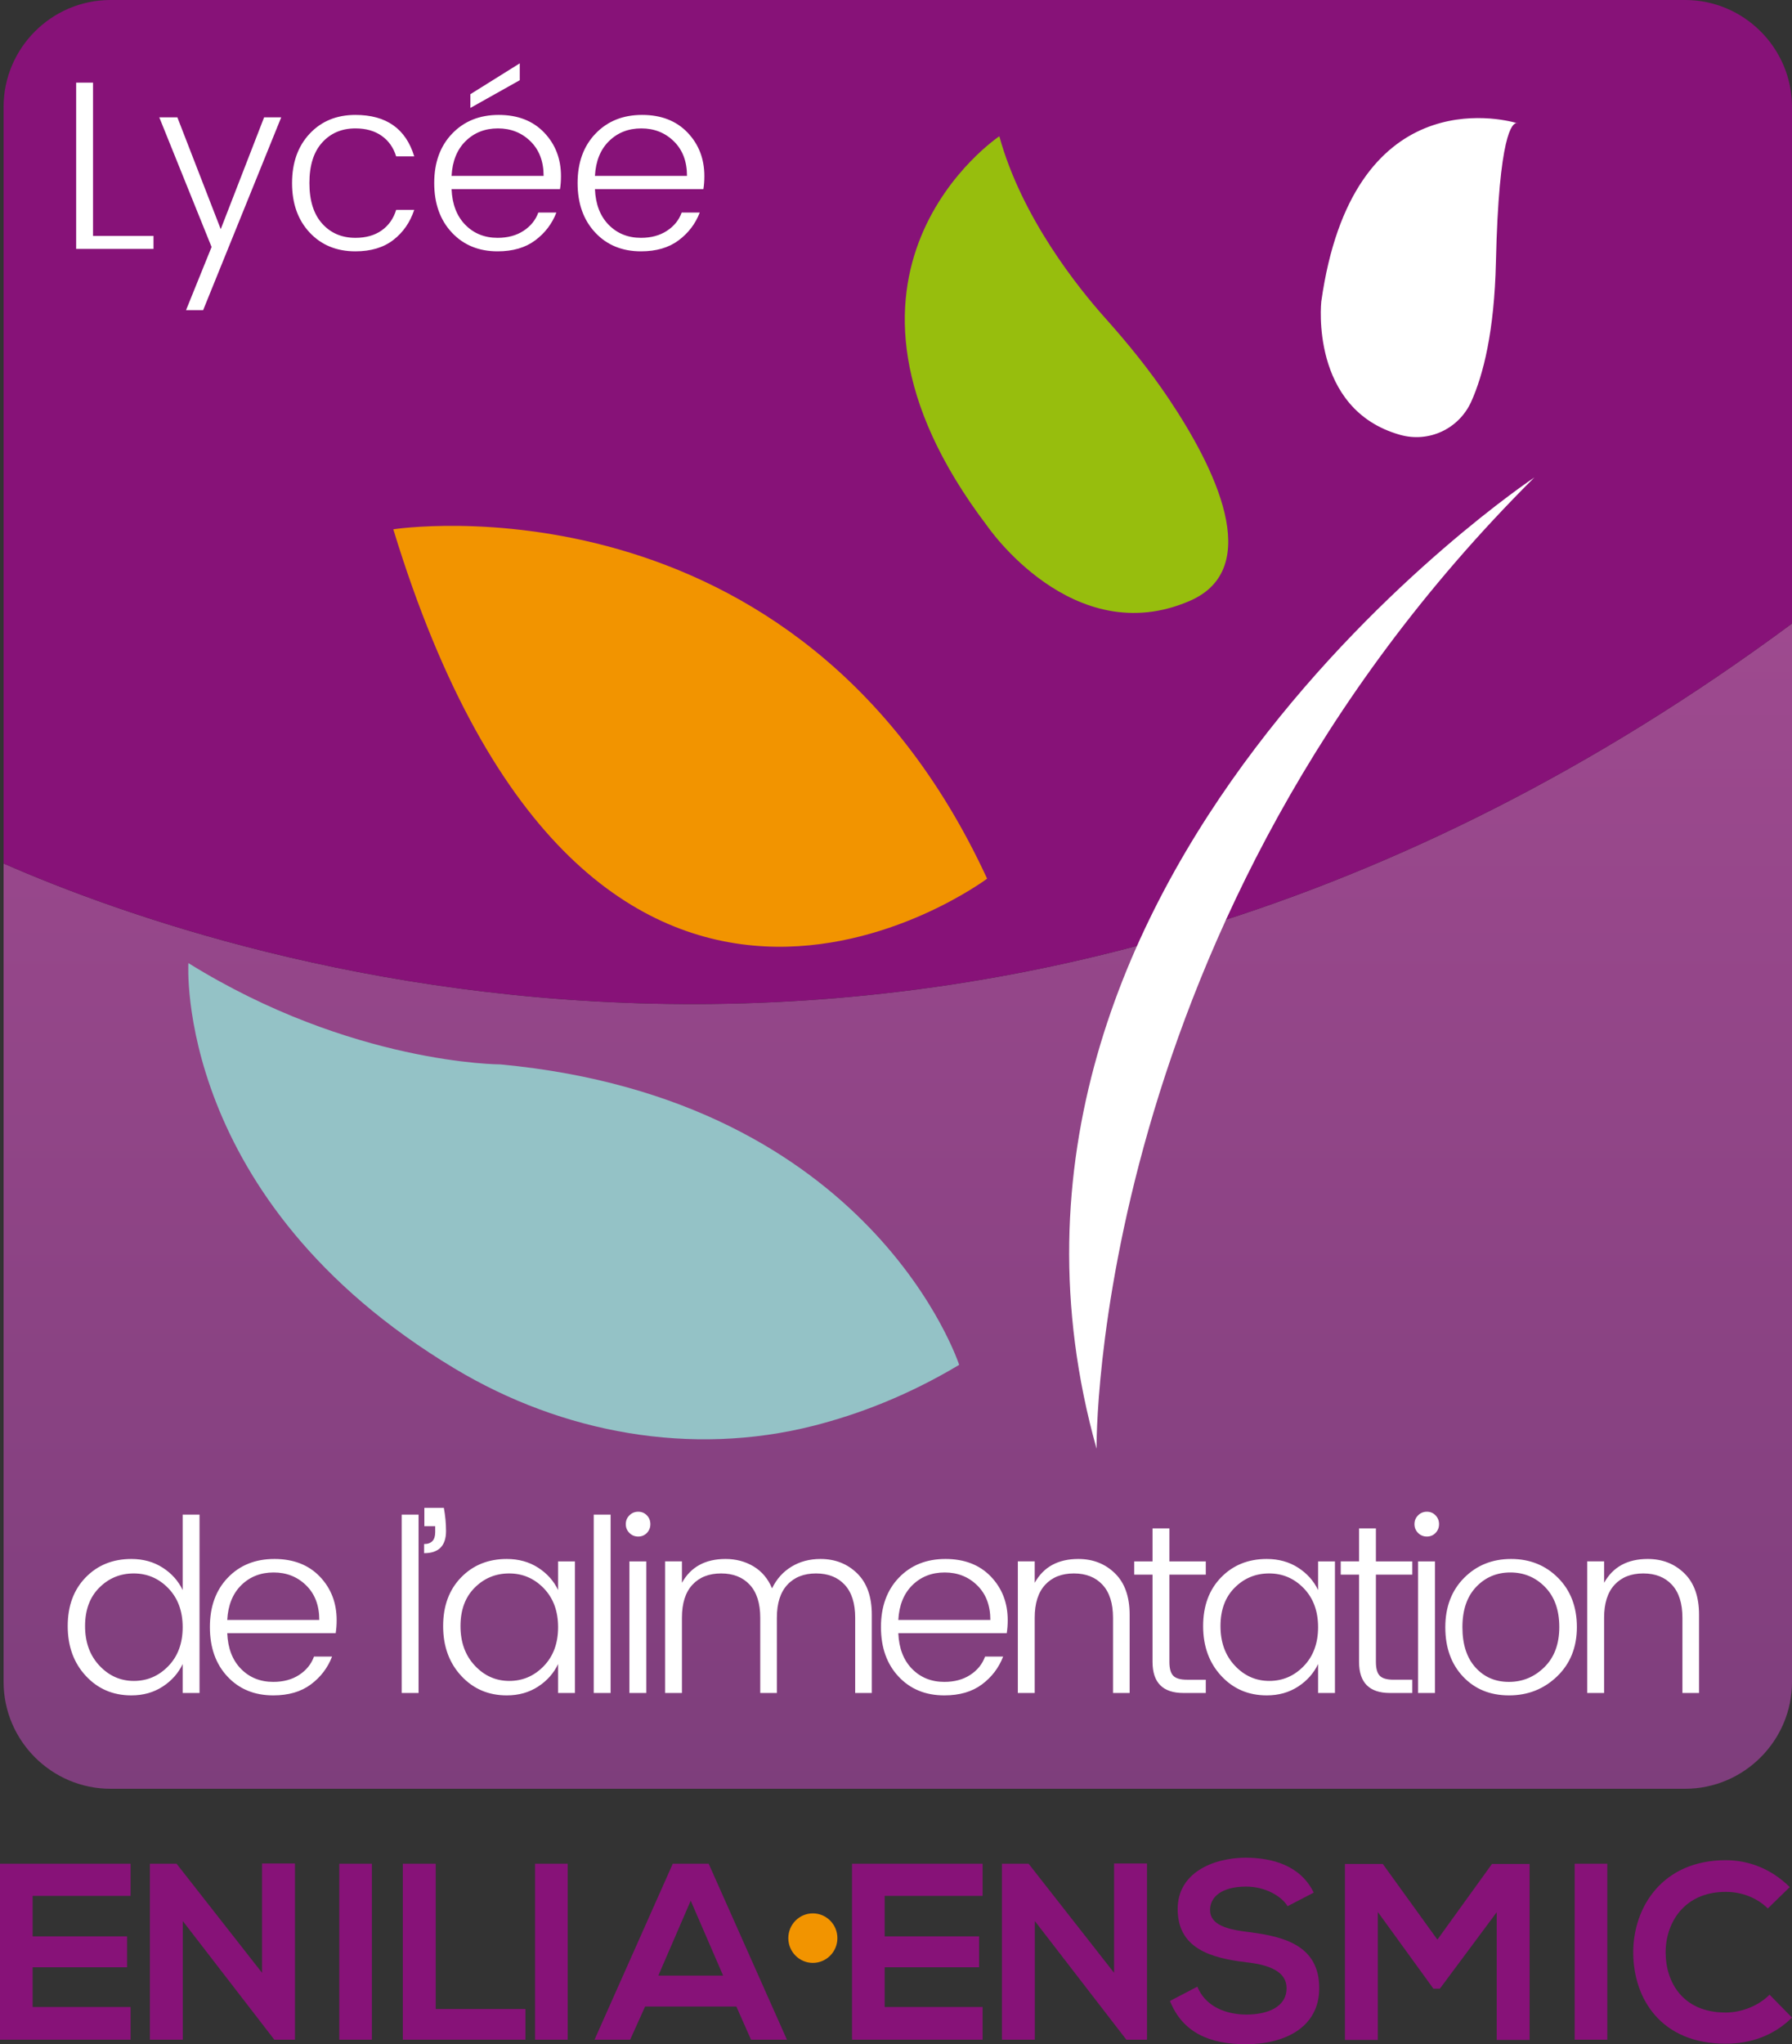
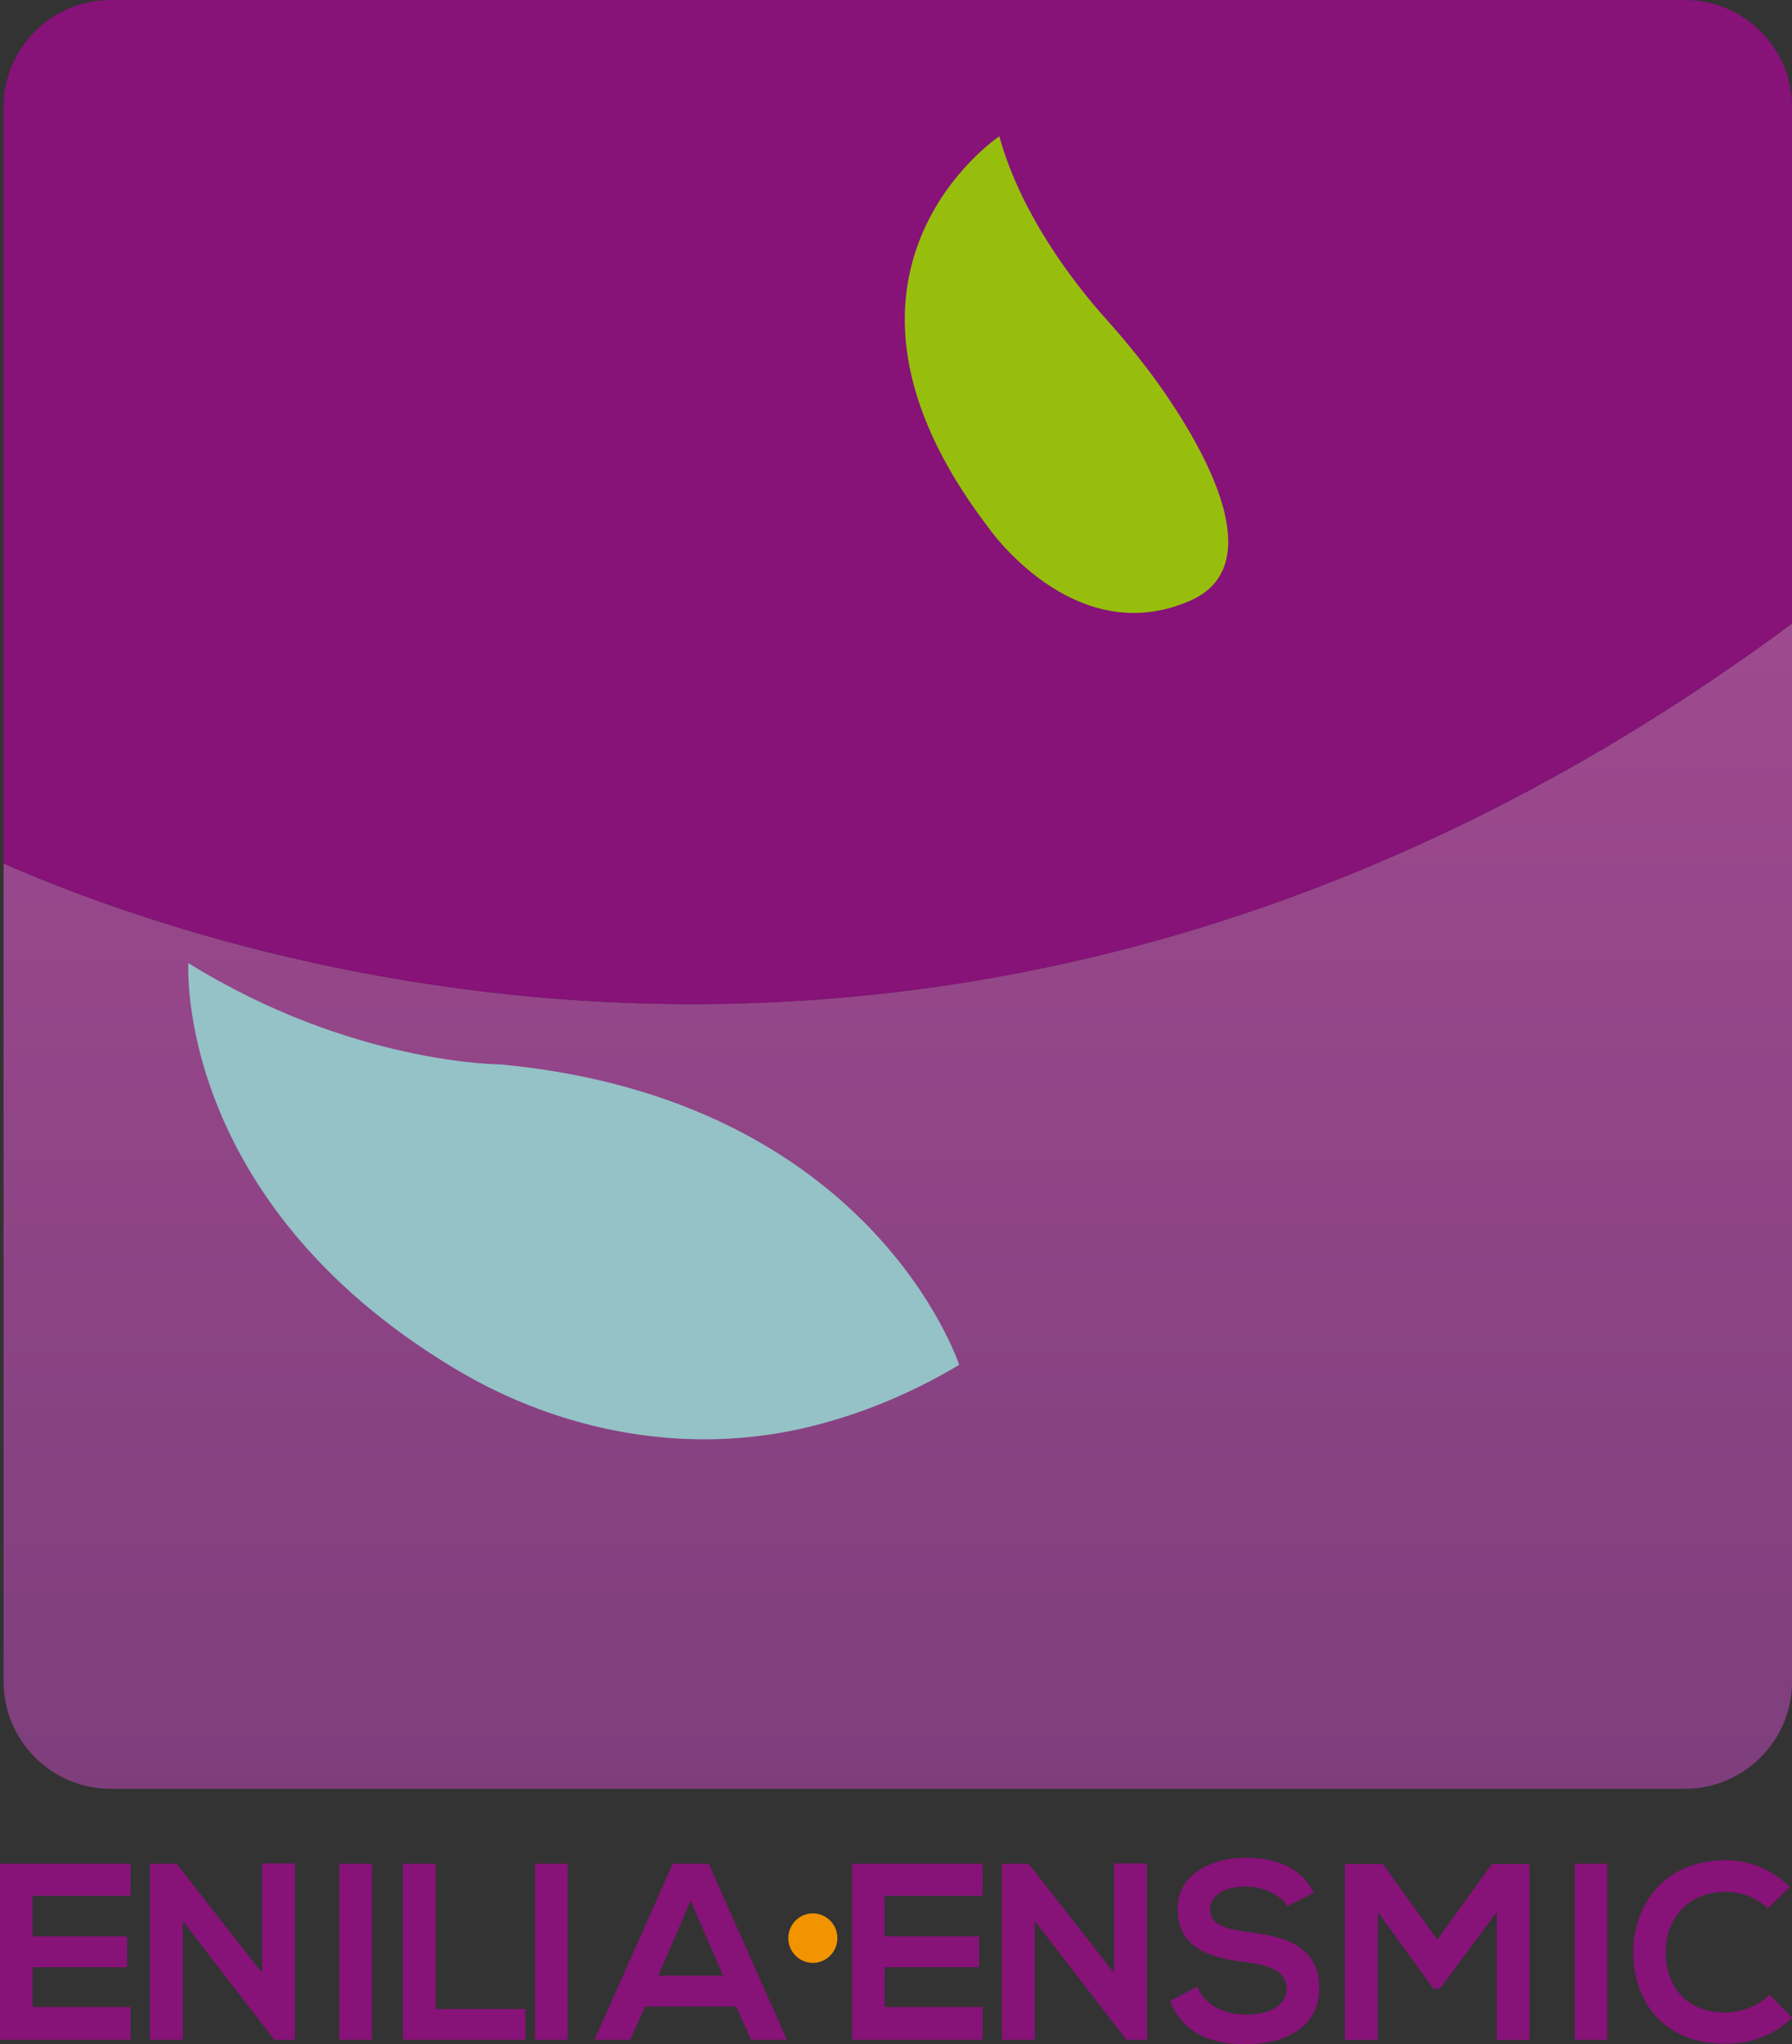
<svg xmlns="http://www.w3.org/2000/svg" viewBox="0 0 526.073 600">
  <rect x="0" y="0" width="526.073" height="600" fill="#333333" stroke="none" />
  <linearGradient id="a" gradientUnits="userSpaceOnUse" x1="263.563" y1="183.019" x2="263.563" y2="525.02">
    <stop offset="0" stop-color="#9e4a8f" />
    <stop offset="1" stop-color="#7e3e7c" />
  </linearGradient>
  <path d="M526.073 183.019V493.64c0 17.269-14.11 31.379-31.378 31.379H32.432c-17.269 0-31.379-14.11-31.379-31.379V253.445c67.556 29.614 289.664 103.896 525.02-70.426z" fill="url(#a)" />
  <path d="M0 598.67h38.339v-9.593H9.584v-11.66h27.73v-9.073H9.584v-11.88h28.755v-9.446H0v51.652zm76.931-19.627l-25.095-32.025h-7.828v51.652h9.657v-34.828l26.926 34.9v-.072h6v-51.728h-9.66v32.1zm22.666 19.627h9.585v-51.652h-9.585v51.652zm28.318-51.652h-9.66v51.652h35.998v-9h-26.338v-42.652zm29.156 51.652h9.585v-51.652h-9.585v51.652zm40.436-51.652l-22.974 51.652h10.461l4.391-9.741h26.78l4.315 9.741h10.537l-22.975-51.652h-10.535zm-4.244 32.834l9.51-21.987 9.513 21.987h-19.023zm56.86 18.818h38.338v-9.593h-28.755v-11.66h27.73v-9.073h-27.73v-11.88h28.755v-9.446h-38.339v51.652zm76.933-19.627l-25.097-32.025h-7.829v51.652h9.66v-34.828l26.924 34.9v-.072h6.001v-51.728h-9.66v32.1zm39.59-11.957c-6.144-.737-11.415-1.99-11.415-6.493 0-3.837 3.44-6.861 10.613-6.861 5.56 0 10.39 2.803 12.145 5.756l7.681-3.986c-3.876-7.967-12.145-10.254-20.12-10.254-9.437.072-19.827 4.426-19.827 15.053 0 11.584 9.66 14.388 20.12 15.641 6.804.738 11.852 2.732 11.852 7.603 0 5.608-5.703 7.747-11.78 7.747-6.22 0-12.145-2.512-14.413-8.192l-8.047 4.206c3.801 9.445 11.852 12.694 22.317 12.694 11.415 0 21.511-4.947 21.511-16.455 0-12.325-9.953-15.129-20.637-16.459zm55.326 2.215l-16.026-22.21h-11.12v51.651h9.658v-37.556l16.316 22.503h1.903l16.68-22.431v37.484h9.66V547.09h-11.05l-16.021 22.211zm40.295 29.37h9.584v-51.653h-9.584v51.652zm44.345-7.972c-12.658 0-17.563-8.928-17.635-17.488-.071-8.632 5.267-17.93 17.635-17.93 4.464 0 9 1.55 12.364 4.871l6.438-6.272c-5.267-5.24-11.852-7.895-18.802-7.895-18.513 0-27.219 13.723-27.147 27.226.075 13.43 8.122 26.64 27.147 26.64 7.387 0 14.195-2.435 19.461-7.674l-6.585-6.717c-3.368 3.396-8.412 5.239-12.876 5.239zM494.695 0H32.432C15.163 0 1.053 14.11 1.053 31.378v222.067c67.556 29.614 289.664 103.896 525.02-70.427V31.378C526.073 14.11 511.963 0 494.695 0z" fill="#871278" />
  <path d="M281.582 400.6s-25.294-77.932-134.673-88.186c0 0-43.752 0-91.605-29.737 0 0-4.327 69.503 78.19 119.023 31.643 18.99 69.456 25.854 105.233 16.803 13.419-3.394 27.954-8.996 42.855-17.902z" fill="#94c2c6" />
-   <path d="M115.462 155.352S233.9 136.895 289.785 257.895c0 0-116.386 87.162-174.323-102.543z" fill="#f29400" />
  <path d="M293.374 39.992s-59.987 40.025-3.589 114.352c0 0 25.123 36.898 59.475 22.03 22.099-9.565 7.278-39.288-6.107-59.275-5.614-8.383-11.979-16.231-18.704-23.753-7.907-8.844-24.538-29.513-31.075-53.354z" fill="#97be0d" />
-   <path d="M45.065 69.242H27.308V24.25h-4.95v48.812h22.707v-3.82zm32.47-34.806L64.8 67.262 52.067 34.436h-5.308l15.354 38.059-7.499 18.536h5.023l22.92-56.595h-5.023zM116.3 61.602c-.801 2.593-2.227 4.61-4.282 6.048-2.05 1.438-4.61 2.157-7.675 2.157-4.01 0-7.262-1.39-9.761-4.174-2.5-2.781-3.75-6.755-3.75-11.918 0-5.165 1.25-9.127 3.75-11.885 2.5-2.76 5.752-4.14 9.761-4.14 3.065 0 5.624.721 7.675 2.16 2.055 1.438 3.48 3.454 4.282 6.048h5.303c-2.451-8.111-8.203-12.169-17.26-12.169-5.515 0-9.998 1.84-13.438 5.518-3.445 3.679-5.168 8.514-5.168 14.502 0 5.99 1.723 10.823 5.168 14.502 3.44 3.68 7.923 5.518 13.438 5.518 4.527 0 8.232-1.108 11.108-3.325 2.876-2.215 4.927-5.163 6.152-8.842H116.3zm29.778 12.167c4.482 0 8.159-1.072 11.035-3.219 2.876-2.145 4.955-4.868 6.225-8.171h-5.304c-.8 2.219-2.255 4.01-4.35 5.377-2.099 1.368-4.634 2.051-7.606 2.051-3.818 0-6.978-1.273-9.478-3.82-2.503-2.547-3.845-6.035-4.033-10.47h31.832c.188-1.177.284-2.451.284-3.819 0-5.093-1.65-9.361-4.95-12.804-3.305-3.443-7.747-5.165-13.335-5.165-5.592 0-10.142 1.829-13.655 5.484-3.513 3.655-5.271 8.487-5.271 14.502 0 6.012 1.722 10.857 5.167 14.536 3.44 3.68 7.923 5.518 13.439 5.518zm-9.374-32.363c2.524-2.478 5.684-3.716 9.482-3.716 3.793 0 6.977 1.264 9.549 3.786 2.568 2.523 3.853 5.906 3.853 10.152h-27.021c.236-4.34 1.614-7.747 4.137-10.222zm15.883-22.816l-14.5 9.057v4.031l14.5-8.135V18.59zm35.581 55.179c4.482 0 8.16-1.072 11.036-3.219 2.876-2.145 4.954-4.868 6.224-8.171h-5.303c-.801 2.219-2.255 4.01-4.35 5.377-2.1 1.368-4.635 2.051-7.607 2.051-3.817 0-6.978-1.273-9.477-3.82-2.504-2.547-3.845-6.035-4.034-10.47h31.833c.188-1.177.284-2.451.284-3.819 0-5.093-1.65-9.361-4.95-12.804-3.305-3.443-7.748-5.165-13.335-5.165-5.592 0-10.143 1.829-13.655 5.484-3.513 3.655-5.272 8.487-5.272 14.502 0 6.012 1.723 10.857 5.167 14.536 3.441 3.68 7.924 5.518 13.44 5.518zm-9.373-32.363c2.524-2.478 5.684-3.716 9.481-3.716 3.794 0 6.978 1.264 9.55 3.786 2.567 2.523 3.853 5.906 3.853 10.152h-27.022c.237-4.34 1.615-7.747 4.138-10.222zM53.625 466.698c-1.274-2.688-3.233-4.879-5.872-6.577-2.644-1.698-5.708-2.547-9.197-2.547-5.424 0-9.894 1.802-13.407 5.411-3.513 3.61-5.271 8.372-5.271 14.288 0 5.92 1.77 10.791 5.307 14.608 3.537 3.822 7.995 5.732 13.37 5.732 3.49 0 6.554-.86 9.198-2.583 2.64-1.719 4.598-3.926 5.872-6.613v8.487h4.95v-52.349h-4.95v22.143zm-4.21 22.32c-2.808 2.9-6.18 4.35-10.118 4.35s-7.31-1.495-10.114-4.49c-2.808-2.997-4.21-6.862-4.21-11.605 0-4.739 1.39-8.5 4.174-11.28 2.783-2.784 6.152-4.174 10.114-4.174 3.961 0 7.346 1.45 10.154 4.35 2.804 2.9 4.21 6.71 4.21 11.424 0 4.715-1.406 8.524-4.21 11.424zm31.127-31.444c-5.592 0-10.142 1.826-13.655 5.483-3.513 3.653-5.271 8.488-5.271 14.5s1.722 10.86 5.167 14.537c3.44 3.68 7.923 5.52 13.439 5.52 4.482 0 8.16-1.074 11.035-3.221 2.876-2.143 4.955-4.867 6.225-8.172h-5.304c-.8 2.22-2.255 4.01-4.35 5.38-2.099 1.366-4.634 2.05-7.606 2.05-3.818 0-6.978-1.273-9.477-3.82-2.504-2.548-3.846-6.037-4.034-10.471h31.832c.189-1.178.285-2.452.285-3.817 0-5.096-1.65-9.361-4.951-12.806-3.305-3.441-7.747-5.163-13.335-5.163zM66.711 475.47c.236-4.338 1.614-7.746 4.138-10.222 2.523-2.475 5.684-3.713 9.481-3.713 3.793 0 6.978 1.262 9.55 3.785 2.567 2.524 3.853 5.905 3.853 10.15H66.71zm51.215 21.434h4.951v-52.349h-4.95v52.35zm12.378-54.327h-5.728v5.375h3.184v1.77c0 2.312-1.086 3.465-3.257 3.465v2.688c4.29 0 6.437-2.167 6.437-6.509 0-2.167-.212-4.43-.636-6.79zm33.534 24.121c-1.273-2.688-3.232-4.879-5.872-6.577-2.644-1.698-5.708-2.547-9.197-2.547-5.423 0-9.894 1.802-13.406 5.411-3.513 3.61-5.272 8.372-5.272 14.288 0 5.92 1.77 10.791 5.308 14.608 3.537 3.822 7.995 5.732 13.37 5.732 3.49 0 6.553-.86 9.197-2.583 2.64-1.719 4.599-3.926 5.872-6.613v8.487h4.951V458.28h-4.95v8.42zm-4.21 22.32c-2.808 2.9-6.18 4.35-10.118 4.35s-7.31-1.495-10.114-4.49c-2.808-2.997-4.21-6.862-4.21-11.605 0-4.739 1.39-8.5 4.174-11.28 2.784-2.784 6.153-4.174 10.114-4.174 3.962 0 7.346 1.45 10.154 4.35 2.804 2.9 4.21 6.71 4.21 11.424 0 4.715-1.406 8.524-4.21 11.424zm14.677 7.886h4.95v-52.349h-4.95v52.35zm10.47 0h4.951V458.28h-4.95v38.625zm2.58-53.198c-1.013 0-1.875.357-2.58 1.062-.709.709-1.061 1.57-1.061 2.583 0 1.014.352 1.875 1.061 2.584.705.705 1.567 1.057 2.58 1.057s1.863-.352 2.548-1.057c.68-.71 1.025-1.57 1.025-2.584 0-1.013-.344-1.874-1.025-2.583-.685-.705-1.535-1.062-2.548-1.062zm53.515 13.868c-3.209 0-6.049.753-8.524 2.263-2.48 1.51-4.378 3.633-5.696 6.365-1.182-2.828-2.984-4.975-5.412-6.437-2.431-1.458-5.175-2.191-8.243-2.191-5.94 0-10.21 2.335-12.802 7.001v-6.296h-4.95v38.625h4.95v-22.07c0-4.246 1.025-7.475 3.076-9.69 2.051-2.219 4.859-3.325 8.42-3.325s6.365 1.106 8.416 3.325c2.05 2.215 3.08 5.444 3.08 9.69v22.07h4.879v-22.07c0-4.246 1.025-7.475 3.076-9.69 2.055-2.219 4.859-3.325 8.42-3.325 3.56 0 6.365 1.106 8.42 3.325 2.05 2.215 3.076 5.444 3.076 9.69v22.07h4.879v-22.988c0-5.283-1.438-9.329-4.314-12.133-2.876-2.808-6.461-4.21-10.751-4.21zm36.677 0c-5.592 0-10.14 1.826-13.653 5.483-3.513 3.653-5.272 8.488-5.272 14.5s1.723 10.86 5.168 14.537c3.44 3.68 7.92 5.52 13.436 5.52 4.482 0 8.16-1.074 11.036-3.221 2.876-2.143 4.955-4.867 6.224-8.172h-5.303c-.801 2.22-2.255 4.01-4.35 5.38-2.1 1.366-4.635 2.05-7.607 2.05-3.817 0-6.977-1.273-9.477-3.82-2.501-2.548-3.843-6.037-4.032-10.471h31.83c.19-1.178.285-2.452.285-3.817 0-5.096-1.65-9.361-4.95-12.806-3.305-3.441-7.747-5.163-13.335-5.163zm-13.83 17.896c.237-4.338 1.615-7.746 4.136-10.222 2.524-2.475 5.684-3.713 9.481-3.713 3.794 0 6.978 1.262 9.55 3.785 2.567 2.524 3.853 5.905 3.853 10.15h-27.02zm52.84-17.896c-5.94 0-10.21 2.335-12.802 7.001v-6.296h-4.95v38.625h4.95v-22.07c0-4.246 1.026-7.475 3.077-9.69 2.05-2.219 4.858-3.325 8.42-3.325 3.56 0 6.364 1.106 8.415 3.325 2.05 2.215 3.08 5.444 3.08 9.69v22.07h4.879v-22.988c0-5.283-1.438-9.329-4.314-12.133-2.876-2.808-6.46-4.21-10.755-4.21zm27.875 34.275c-.757-.78-1.134-2.135-1.134-4.07v-25.607h10.683v-3.893h-10.683v-9.69h-4.95v9.69h-5.376v3.893h5.375v25.608c0 6.084 3.017 9.124 9.057 9.124h6.577v-3.89h-5.515c-1.935 0-3.281-.388-4.034-1.165zm42.515-25.15c-1.274-2.689-3.232-4.88-5.872-6.578-2.644-1.698-5.708-2.547-9.197-2.547-5.423 0-9.894 1.802-13.407 5.411-3.512 3.61-5.27 8.372-5.27 14.288 0 5.92 1.77 10.791 5.307 14.608 3.536 3.822 7.995 5.732 13.37 5.732 3.489 0 6.553-.86 9.197-2.583 2.64-1.719 4.598-3.926 5.872-6.613v8.487h4.951V458.28h-4.95v8.42zm-4.21 22.318c-2.808 2.9-6.18 4.35-10.118 4.35-3.937 0-7.31-1.494-10.114-4.49-2.808-2.996-4.21-6.861-4.21-11.604 0-4.739 1.39-8.5 4.174-11.28 2.784-2.784 6.153-4.174 10.114-4.174 3.962 0 7.346 1.45 10.154 4.35 2.804 2.9 4.21 6.71 4.21 11.424 0 4.715-1.406 8.524-4.21 11.424zm21.186-40.428h-4.951v9.69h-5.376v3.893h5.376v25.608c0 6.084 3.016 9.124 9.057 9.124h6.577v-3.89h-5.516c-1.935 0-3.28-.388-4.034-1.165-.757-.78-1.133-2.135-1.133-4.07v-25.607h10.683v-3.893h-10.683v-9.69zm12.381 48.315h4.95V458.28h-4.95v38.625zm2.58-53.198c-1.014 0-1.875.357-2.58 1.062-.709.709-1.061 1.57-1.061 2.583 0 1.014.352 1.875 1.061 2.584.705.705 1.566 1.057 2.58 1.057 1.013 0 1.862-.352 2.547-1.057.681-.71 1.026-1.57 1.026-2.584 0-1.013-.345-1.874-1.026-2.583-.685-.705-1.534-1.062-2.547-1.062zm24.726 13.868c-5.52 0-10.118 1.85-13.795 5.551-3.677 3.705-5.52 8.536-5.52 14.504 0 5.965 1.735 10.788 5.2 14.465 3.468 3.68 7.97 5.52 13.514 5.52 5.54 0 10.243-1.863 14.112-5.588 3.865-3.726 5.8-8.548 5.8-14.469 0-5.916-1.839-10.727-5.516-14.432-3.68-3.7-8.28-5.551-13.795-5.551zm9.762 31.764c-2.924 2.876-6.393 4.314-10.399 4.314-4.01 0-7.286-1.414-9.833-4.246-2.548-2.828-3.822-6.766-3.822-11.813 0-5.047 1.346-8.984 4.034-11.812 2.688-2.832 6.036-4.246 10.046-4.246 4.005 0 7.402 1.426 10.186 4.278 2.784 2.856 4.174 6.77 4.174 11.744s-1.462 8.905-4.386 11.78zm41.097-27.555c-2.876-2.808-6.461-4.21-10.755-4.21-5.94 0-10.21 2.336-12.802 7.002v-6.296h-4.95v38.625h4.95v-22.07c0-4.246 1.026-7.475 3.076-9.69 2.051-2.219 4.86-3.325 8.42-3.325s6.365 1.106 8.416 3.325c2.05 2.215 3.08 5.444 3.08 9.69v22.07h4.879v-22.988c0-5.283-1.438-9.329-4.314-12.133zm-44.033-321.641s-175.69 116.899-128.52 285.07c0 0-2.052-155.182 128.52-285.07zm-5.187-104.03c.258.074.401.12.401.12s-.148-.12-.4-.12zm-34.243 91.514c8.504 2.397 17.344-1.768 20.947-9.835 3.45-7.72 6.737-20.387 7.203-40.884.857-37.693 4.814-40.795 6.093-40.795-4.607-1.314-48.301-11.998-57.364 52.417 0 0-3.453 31.606 23.121 39.097z" fill="#fff" />
  <ellipse cx="238.627" cy="568.859" rx="7.204" ry="7.265" fill="#f29400" />
</svg>